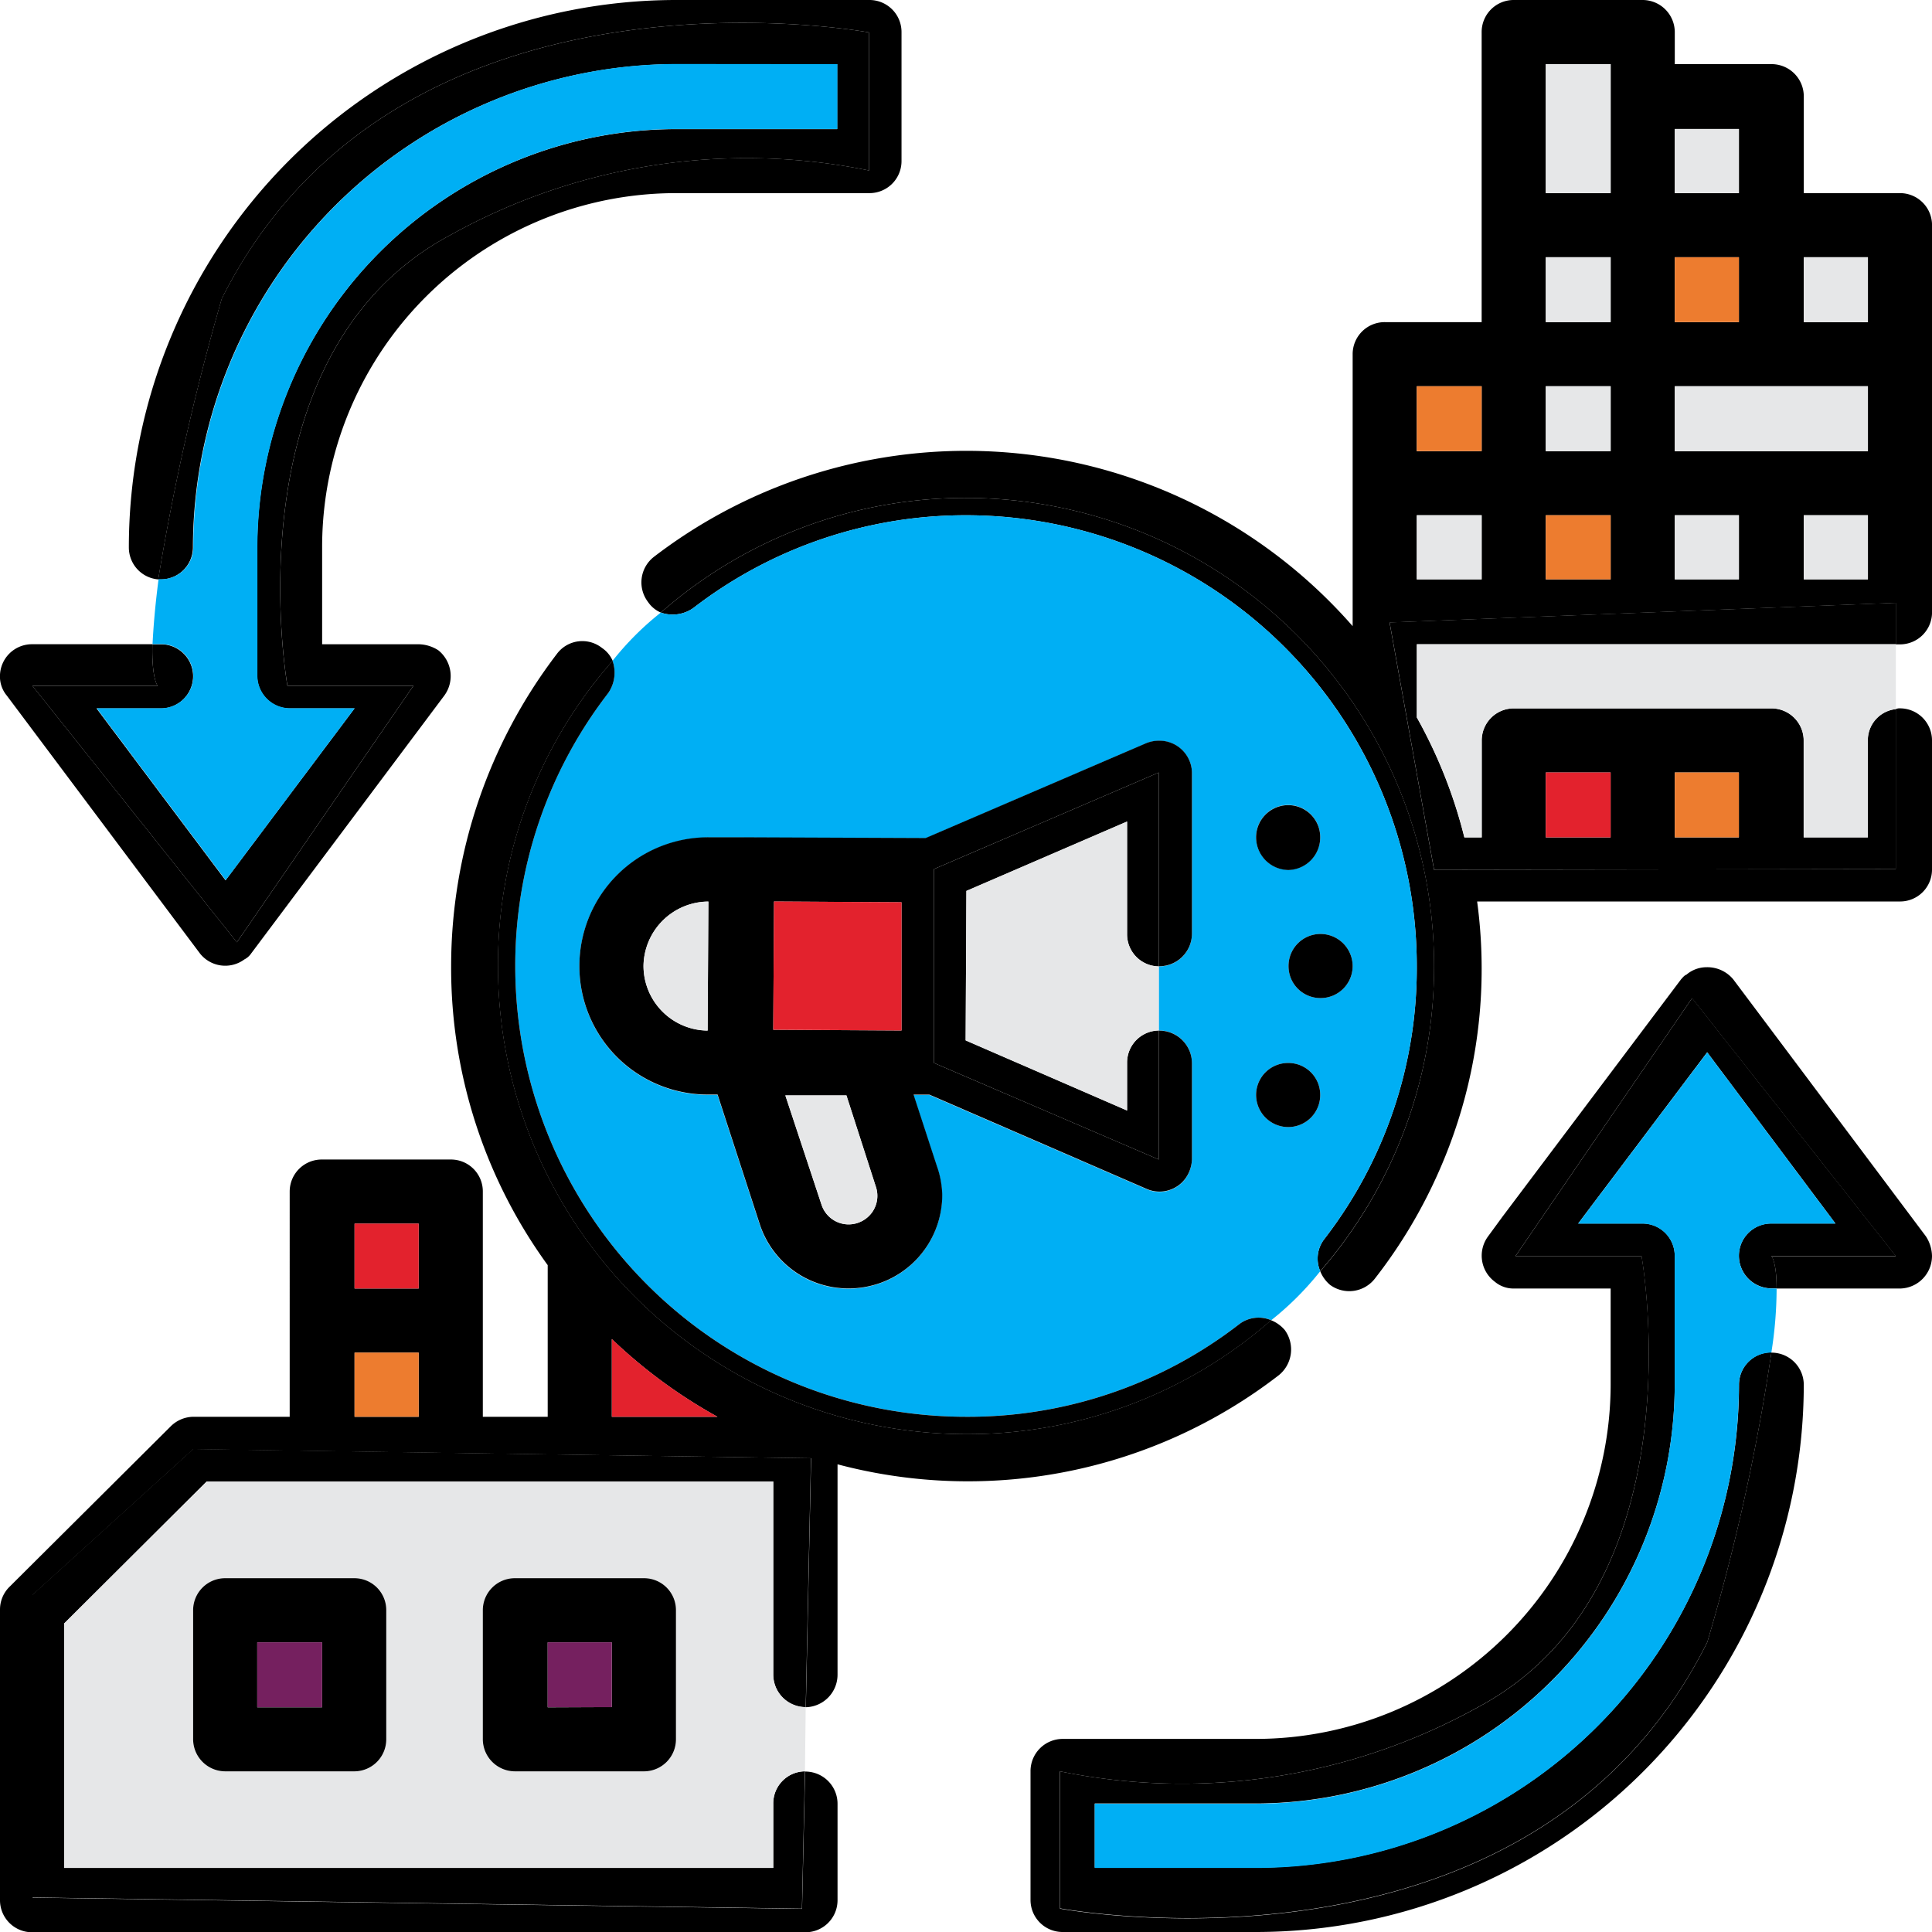
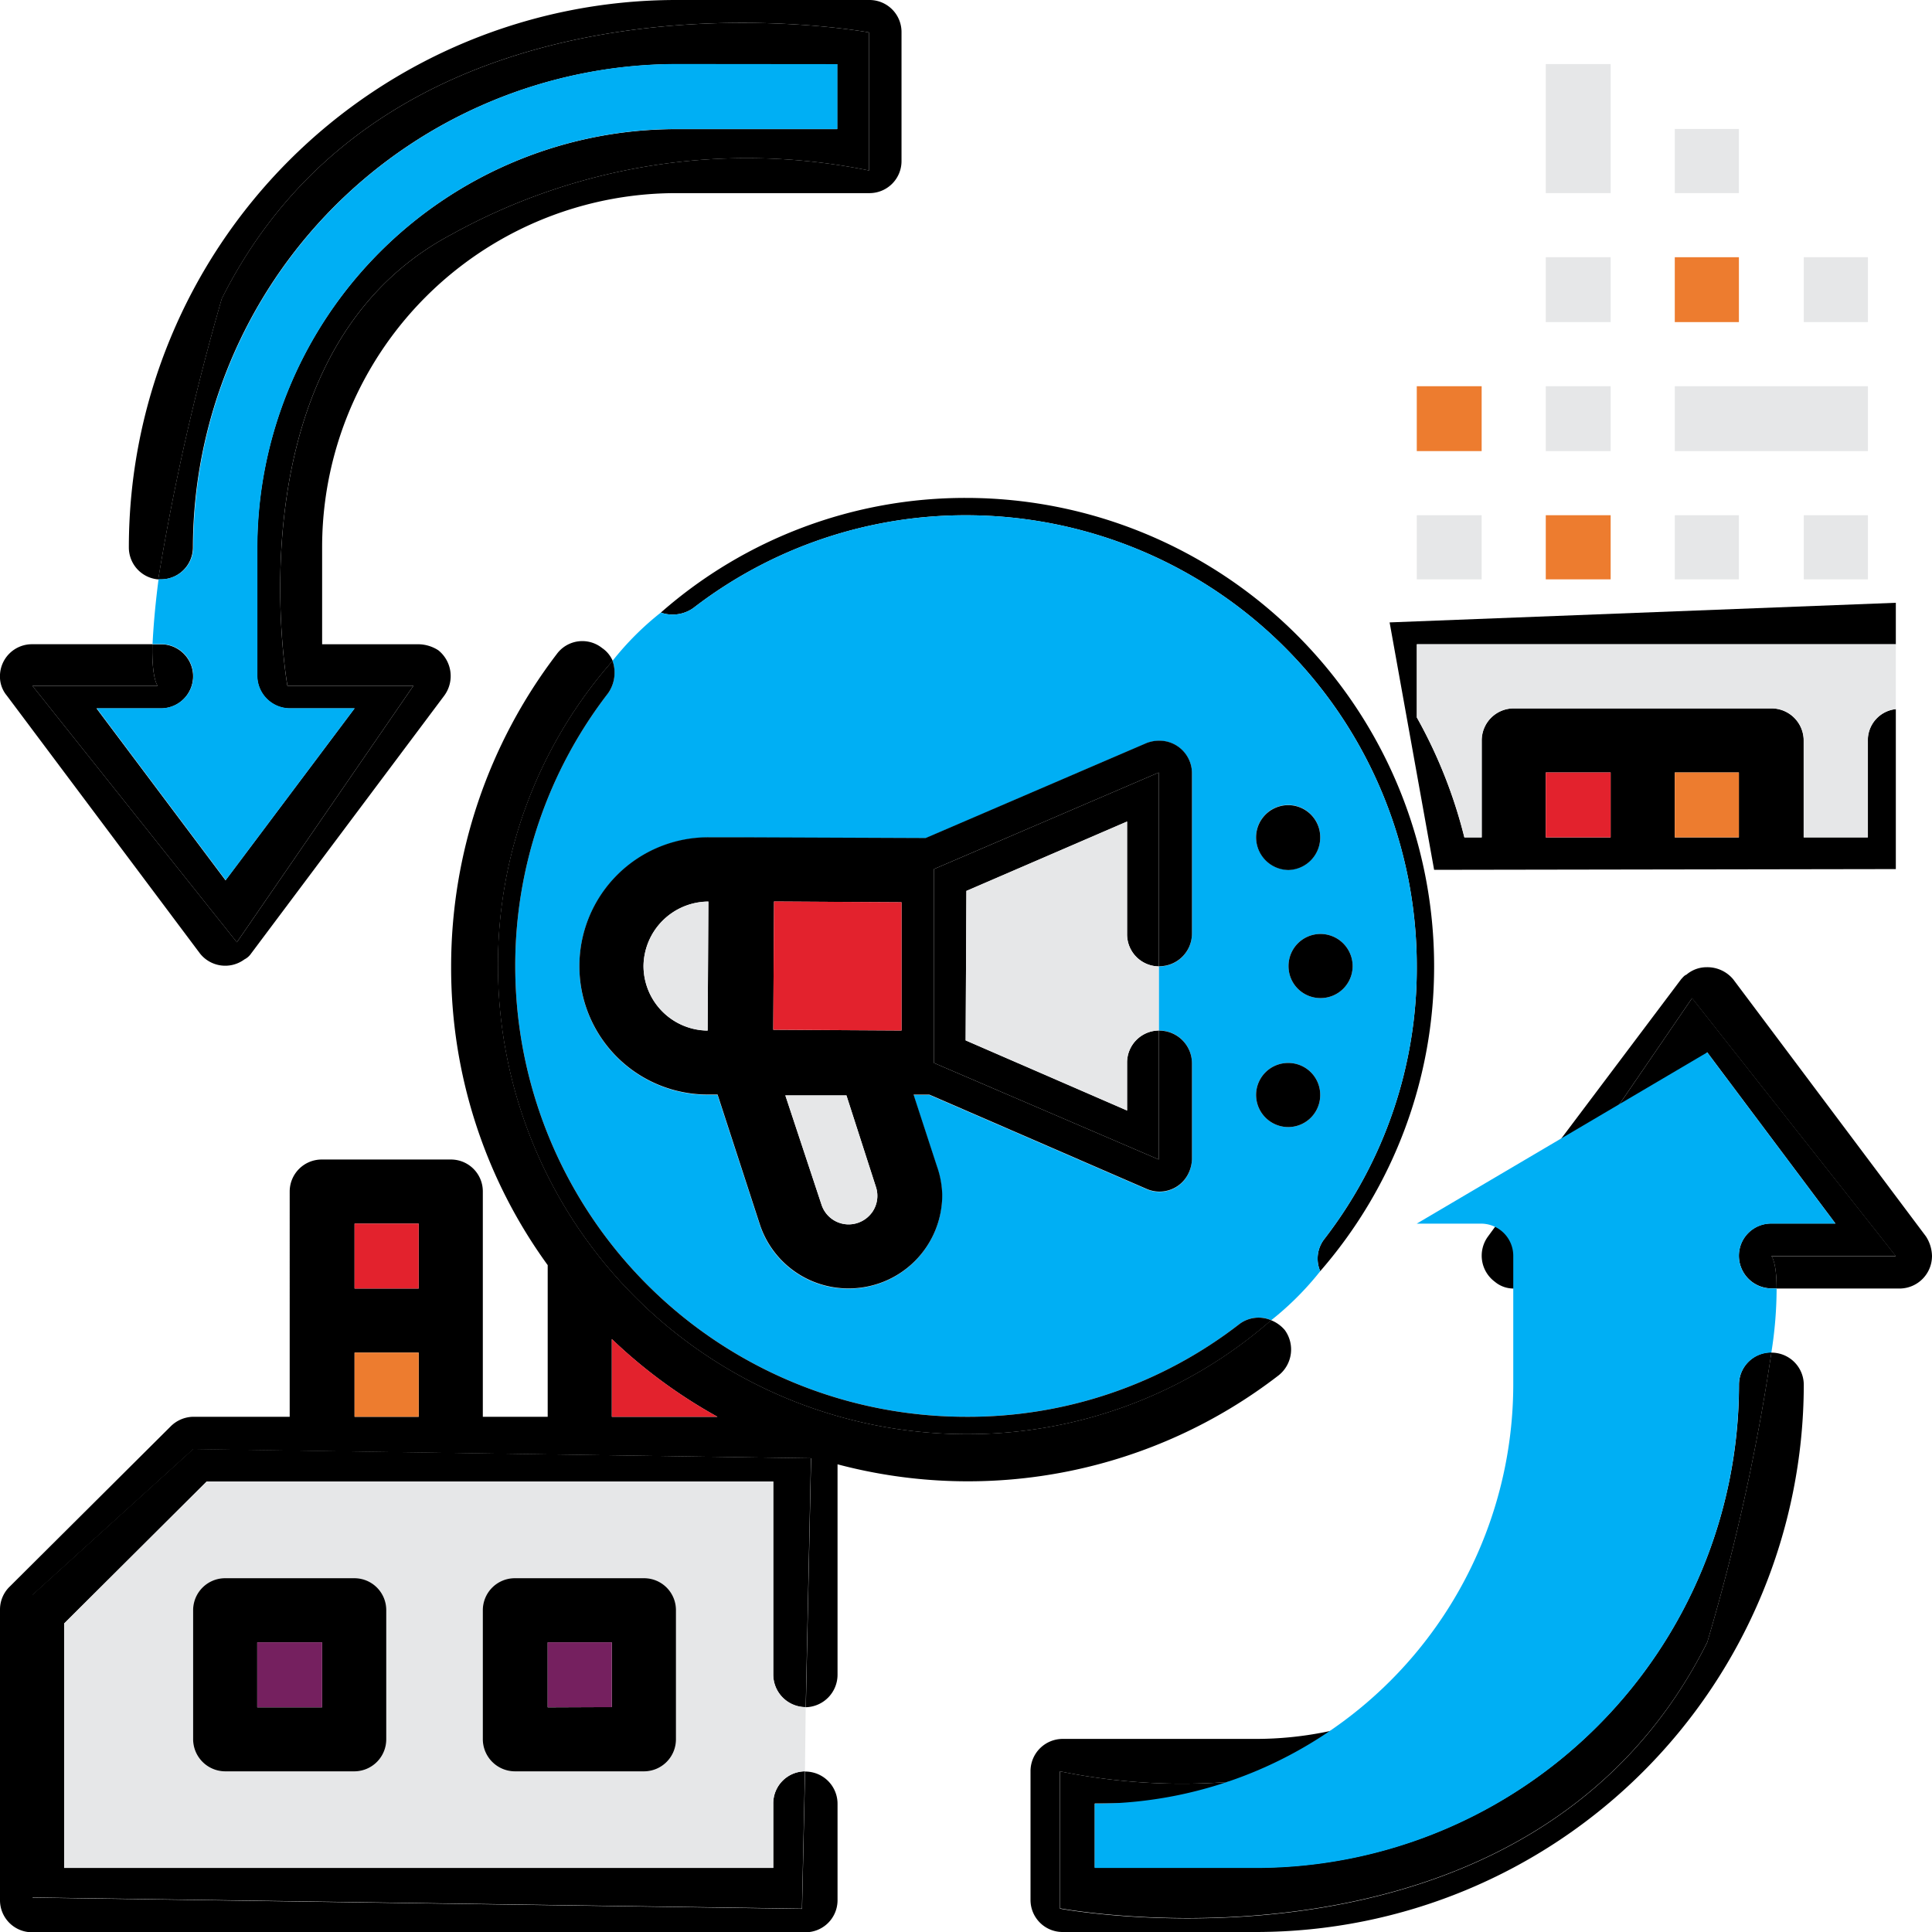
<svg xmlns="http://www.w3.org/2000/svg" id="Group_236" data-name="Group 236" width="51.699" height="51.699" viewBox="0 0 51.699 51.699">
-   <path id="Path_548" data-name="Path 548" d="M5.125,20.749V24.2a.853.853,0,0,1-.848.848H-7.047a13.431,13.431,0,0,1,.121,1.8,13.373,13.373,0,0,1-1.13,5.39,13.457,13.457,0,0,1-1.716,2.887.868.868,0,0,1-1.211.182.934.934,0,0,1-.262-.363A12.409,12.409,0,0,0-8.2,26.785,12.531,12.531,0,0,0-20.714,14.249a12.336,12.336,0,0,0-8.176,3.068.789.789,0,0,1-.343-.283.865.865,0,0,1,.161-1.211A13.737,13.737,0,0,1-10.378,17.68V10.393a.857.857,0,0,1,.868-.848h2.584V1.793A.857.857,0,0,1-6.078.925h3.452a.862.862,0,0,1,.868.868v.848H.826a.862.862,0,0,1,.868.868V6.093H4.278a.857.857,0,0,1,.848.868V17.3a.857.857,0,0,1-.848.868H4.156v-1.11l-13.546.525L-8.2,24.2l12.355-.02V19.9a.256.256,0,0,1,.121-.02A.857.857,0,0,1,5.125,20.749ZM3.41,16.429V14.713H1.694v1.716ZM3.41,13V11.261H-1.758V13Zm0-3.452V7.809H1.694V9.545ZM-.042,16.429V14.713H-1.758v1.716Zm0-6.884V7.809H-1.758V9.545Zm0-3.452V4.377H-1.758V6.093ZM-3.474,16.429V14.713H-5.21v1.716Zm0-3.432V11.261H-5.21V13Zm0-3.452V7.809H-5.21V9.545Zm0-3.452V2.641H-5.21V6.093ZM-6.926,16.429V14.713H-8.662v1.716Zm0-3.432V11.261H-8.662V13Z" transform="translate(46.574 -0.925)" />
  <path id="Path_549" data-name="Path 549" d="M-.29,20.952a1,1,0,0,1,.161.525.871.871,0,0,1-.848.868H-4.287c0-.727-.141-.868-.141-.868H-1.1l-5.451-6.9-4.724,6.9H-7.9s1.595,8.882-4.381,12.072a16.325,16.325,0,0,1-11.184,1.716v3.674S-10.888,41.3-6.144,31.813a56.258,56.258,0,0,0,1.716-7.752.862.862,0,0,1,.868.868A14.664,14.664,0,0,1-18.216,39.564h-5.168a.857.857,0,0,1-.868-.848V35.265a.862.862,0,0,1,.868-.868h5.168a9.5,9.5,0,0,0,9.488-9.468V22.345h-2.6a.775.775,0,0,1-.5-.182.868.868,0,0,1-.182-1.211l.384-.525,4.784-6.359c.04-.04.081-.1.141-.121a.832.832,0,0,1,.545-.2.9.9,0,0,1,.707.323Z" transform="translate(51.828 12.135)" />
  <path id="Path_550" data-name="Path 550" d="M-5.946,11.761v4.28l-12.355.02L-19.492,9.44l13.546-.525v1.11H-18.765v1.958a12.985,12.985,0,0,1,1.272,3.21h.464V12.609a.857.857,0,0,1,.848-.868h6.9a.862.862,0,0,1,.868.868v2.584h1.716V12.609A.837.837,0,0,1-5.946,11.761Zm-4.2,3.432V13.457h-1.716v1.736Zm-3.432,0V13.457h-1.736v1.736Z" transform="translate(56.677 7.215)" />
  <path id="Path_551" data-name="Path 551" d="M-6.313,9.465V11.2a.837.837,0,0,0-.747.848v2.584H-8.776V12.049a.862.862,0,0,0-.868-.868h-6.9a.857.857,0,0,0-.848.868v2.584h-.464a12.985,12.985,0,0,0-1.272-3.21V9.465Z" transform="translate(57.044 7.775)" fill="#e6e7e8" />
  <path id="Path_552" data-name="Path 552" d="M-6.945,14.155l5.451,6.9H-4.825s.141.141.141.868h-.141a.875.875,0,0,1-.868-.868.862.862,0,0,1,.868-.868H-3.11l-3.432-4.582-3.452,4.582h1.716a.862.862,0,0,1,.868.868v3.452a11.23,11.23,0,0,1-11.2,11.2h-4.32v1.716h4.32a12.932,12.932,0,0,0,12.92-12.92.862.862,0,0,1,.868-.868,56.258,56.258,0,0,1-1.716,7.752c-4.744,9.488-17.321,7.126-17.321,7.126V34.847a16.325,16.325,0,0,0,11.184-1.716C-6.7,29.941-8.3,21.059-8.3,21.059h-3.371Z" transform="translate(52.225 12.553)" />
  <rect id="Rectangle_136" data-name="Rectangle 136" width="1.716" height="1.716" transform="translate(48.268 13.787)" fill="#e6e7e8" />
  <rect id="Rectangle_137" data-name="Rectangle 137" width="5.168" height="1.736" transform="translate(44.816 10.335)" fill="#e6e7e8" />
  <rect id="Rectangle_138" data-name="Rectangle 138" width="1.716" height="1.736" transform="translate(48.268 6.883)" fill="#e6e7e8" />
-   <path id="Path_553" data-name="Path 553" d="M-7.01,14.875l3.432,4.582H-5.294a.862.862,0,0,0-.868.868.875.875,0,0,0,.868.868h.141a10.936,10.936,0,0,1-.141,1.716.862.862,0,0,0-.868.868A12.932,12.932,0,0,1-19.082,36.7H-23.4V34.981h4.32a11.23,11.23,0,0,0,11.2-11.2V20.326a.862.862,0,0,0-.868-.868h-1.716Z" transform="translate(52.694 13.286)" fill="#00aff4" />
+   <path id="Path_553" data-name="Path 553" d="M-7.01,14.875l3.432,4.582H-5.294a.862.862,0,0,0-.868.868.875.875,0,0,0,.868.868h.141a10.936,10.936,0,0,1-.141,1.716.862.862,0,0,0-.868.868A12.932,12.932,0,0,1-19.082,36.7H-23.4V34.981a11.23,11.23,0,0,0,11.2-11.2V20.326a.862.862,0,0,0-.868-.868h-1.716Z" transform="translate(52.694 13.286)" fill="#00aff4" />
  <rect id="Rectangle_139" data-name="Rectangle 139" width="1.716" height="1.736" transform="translate(44.816 20.671)" fill="#ed7c2f" />
  <rect id="Rectangle_140" data-name="Rectangle 140" width="1.716" height="1.716" transform="translate(44.816 13.787)" fill="#e6e7e8" />
  <rect id="Rectangle_141" data-name="Rectangle 141" width="1.716" height="1.736" transform="translate(44.816 6.883)" fill="#ed7c2f" />
  <rect id="Rectangle_142" data-name="Rectangle 142" width="1.716" height="1.716" transform="translate(44.816 3.451)" fill="#e6e7e8" />
  <rect id="Rectangle_143" data-name="Rectangle 143" width="1.736" height="1.736" transform="translate(41.364 20.671)" fill="#e3222d" />
  <rect id="Rectangle_144" data-name="Rectangle 144" width="1.736" height="1.716" transform="translate(41.364 13.787)" fill="#ed7c2f" />
  <rect id="Rectangle_145" data-name="Rectangle 145" width="1.736" height="1.736" transform="translate(41.364 10.335)" fill="#e6e7e8" />
  <rect id="Rectangle_146" data-name="Rectangle 146" width="1.736" height="1.736" transform="translate(41.364 6.883)" fill="#e6e7e8" />
  <rect id="Rectangle_147" data-name="Rectangle 147" width="1.736" height="3.452" transform="translate(41.364 1.715)" fill="#e6e7e8" />
  <rect id="Rectangle_148" data-name="Rectangle 148" width="1.736" height="1.716" transform="translate(37.912 13.787)" fill="#e6e7e8" />
  <rect id="Rectangle_149" data-name="Rectangle 149" width="1.736" height="1.736" transform="translate(37.912 10.335)" fill="#ed7c2f" />
  <path id="Path_554" data-name="Path 554" d="M-11.407,27.369a11.844,11.844,0,0,0,2.483-7.308A12.062,12.062,0,0,0-20.976,7.989a11.926,11.926,0,0,0-7.308,2.483.959.959,0,0,1-.868.121,12.336,12.336,0,0,1,8.176-3.068A12.531,12.531,0,0,1-8.46,20.061a12.409,12.409,0,0,1-3.048,8.156A.853.853,0,0,1-11.407,27.369Z" transform="translate(46.836 5.799)" />
  <path id="Path_555" data-name="Path 555" d="M-6.958,19.827a11.844,11.844,0,0,1-2.483,7.308.853.853,0,0,0-.1.848,8.068,8.068,0,0,1-1.312,1.312.853.853,0,0,0-.848.1,11.843,11.843,0,0,1-7.308,2.483A12.062,12.062,0,0,1-31.082,19.827,11.926,11.926,0,0,1-28.6,12.519a.959.959,0,0,0,.121-.868,7.822,7.822,0,0,1,1.292-1.292.959.959,0,0,0,.868-.121A11.926,11.926,0,0,1-19.01,7.755,12.062,12.062,0,0,1-6.958,19.827Zm-1.716,0a.862.862,0,0,0-.868-.868.857.857,0,0,0-.848.868.853.853,0,0,0,.848.848A.857.857,0,0,0-8.674,19.827Zm-.868-3.452a.857.857,0,0,0-.848-.868.862.862,0,0,0-.868.868.875.875,0,0,0,.868.868A.871.871,0,0,0-9.542,16.375Zm0,6.884a.853.853,0,0,0-.848-.848.857.857,0,0,0-.868.848.862.862,0,0,0,.868.868A.857.857,0,0,0-9.542,23.259Zm-3.432,1.736V22.411a.875.875,0,0,0-.868-.868h-.02V19.827h.02a.875.875,0,0,0,.868-.868v-4.32a.871.871,0,0,0-.868-.848.943.943,0,0,0-.343.061L-20.1,16.4l-4.926-.02h-.888a3.446,3.446,0,0,0-3.452,3.432,3.433,3.433,0,0,0,3.432,3.452h.262l1.13,3.472a2.491,2.491,0,0,0,2.362,1.716h.02a2.5,2.5,0,0,0,2.5-2.5,2.457,2.457,0,0,0-.141-.767l-.626-1.918H-20l5.814,2.523a.859.859,0,0,0,1.13-.444A.951.951,0,0,0-12.974,24.995Z" transform="translate(44.87 6.033)" fill="#00aff4" />
  <path id="Path_556" data-name="Path 556" d="M-19.984,13.305a.862.862,0,0,1,.868.868.857.857,0,0,1-.868.848.853.853,0,0,1-.848-.848A.857.857,0,0,1-19.984,13.305Z" transform="translate(55.312 11.687)" />
  <path id="Path_557" data-name="Path 557" d="M-20.394,11.6a.857.857,0,0,1,.848.868.871.871,0,0,1-.848.868.875.875,0,0,1-.868-.868A.862.862,0,0,1-20.394,11.6Z" transform="translate(54.874 9.945)" />
  <path id="Path_558" data-name="Path 558" d="M-20.394,15.015a.853.853,0,0,1,.848.848.857.857,0,0,1-.848.868.862.862,0,0,1-.868-.868A.857.857,0,0,1-20.394,15.015Z" transform="translate(54.874 13.429)" />
  <path id="Path_559" data-name="Path 559" d="M-3.533,27.857a.884.884,0,0,1-.161,1.211A13.607,13.607,0,0,1-15.5,31.451v5.632a.87.87,0,0,1-.848.868l.141-6.662-16.533-.242-4.3,3.9v8.1l20.591.3.081-3.674a.862.862,0,0,1,.868.868v2.584a.857.857,0,0,1-.868.848H-37.044a.857.857,0,0,1-.868-.848V35.347a.855.855,0,0,1,.242-.606l4.32-4.3a.875.875,0,0,1,.606-.262h2.584V24.143a.857.857,0,0,1,.868-.848h3.452a.853.853,0,0,1,.848.848v6.036h1.736V26.121a13.533,13.533,0,0,1-2.584-7.994A13.778,13.778,0,0,1-23.014,9.77.848.848,0,0,1-21.8,9.608a.789.789,0,0,1,.283.343,12.273,12.273,0,0,0-3.068,8.176A12.531,12.531,0,0,0-12.052,30.643,12.305,12.305,0,0,0-3.9,27.595.934.934,0,0,1-3.533,27.857ZM-21.54,30.179h2.826A13.609,13.609,0,0,1-21.54,28.1Zm-5.168,0V28.463h-1.716v1.716Zm0-3.432V25.011h-1.716v1.736Z" transform="translate(37.912 7.733)" />
  <path id="Path_560" data-name="Path 560" d="M-11.468,27.43a.853.853,0,0,1,.848-.1,12.305,12.305,0,0,1-8.156,3.048A12.531,12.531,0,0,1-31.312,17.861a12.273,12.273,0,0,1,3.068-8.176.959.959,0,0,1-.121.868,11.926,11.926,0,0,0-2.483,7.308A12.062,12.062,0,0,0-18.776,29.913,11.843,11.843,0,0,0-11.468,27.43Z" transform="translate(44.636 7.999)" />
  <path id="Path_561" data-name="Path 561" d="M-13.84,19.365v2.584a.951.951,0,0,1-.081.343.859.859,0,0,1-1.13.444l-5.814-2.523h-.424l.626,1.918a2.457,2.457,0,0,1,.141.767,2.5,2.5,0,0,1-2.5,2.5h-.02a2.491,2.491,0,0,1-2.362-1.716l-1.13-3.472H-26.8a3.433,3.433,0,0,1-3.432-3.452,3.446,3.446,0,0,1,3.452-3.432h.888l4.926.02,5.915-2.544a.943.943,0,0,1,.343-.061.871.871,0,0,1,.868.848v4.32a.875.875,0,0,1-.868.868h-.02V11.593l-6.016,2.584v5.188l6.016,2.584V18.5h.02A.875.875,0,0,1-13.84,19.365Zm-7.772-.868V15.065l-3.412-.02-.02,3.432Zm-.787,4.865a.762.762,0,0,0,.1-.686l-.787-2.443h-1.635l.969,2.927a.764.764,0,0,0,.727.525A.775.775,0,0,0-22.4,23.362ZM-26.8,18.5l.02-3.452a1.745,1.745,0,0,0-1.736,1.716A1.732,1.732,0,0,0-26.8,18.5Z" transform="translate(45.736 9.079)" />
  <path id="Path_562" data-name="Path 562" d="M-19.516,18.069v3.452l-6.016-2.584V13.749l6.016-2.584v5.188a.857.857,0,0,1-.848-.868V12.477l-4.3,1.857-.02,4,4.32,1.877V18.937A.857.857,0,0,1-19.516,18.069Z" transform="translate(50.524 9.507)" />
  <path id="Path_563" data-name="Path 563" d="M-19.944,15.691v1.716a.857.857,0,0,0-.848.868v1.272l-4.32-1.877.02-4,4.3-1.857v3.008A.857.857,0,0,0-19.944,15.691Z" transform="translate(50.952 10.169)" fill="#e6e7e8" />
  <path id="Path_564" data-name="Path 564" d="M-24.23,12.895v3.432l-3.432-.02.02-3.432Z" transform="translate(48.354 11.248)" fill="#e3222d" />
  <path id="Path_565" data-name="Path 565" d="M-31.573,26.139l4.724-6.864h-3.371s-1.595-8.9,4.381-12.072A16.325,16.325,0,0,1-14.656,5.487V1.793S-27.233-.549-31.977,8.919a65,65,0,0,0-1.7,7.51.856.856,0,0,1-.787-.848A14.651,14.651,0,0,1-19.824.925h5.188a.857.857,0,0,1,.848.868V5.225a.857.857,0,0,1-.848.868h-5.188a9.473,9.473,0,0,0-9.468,9.488v2.584h2.584a1,1,0,0,1,.525.161.884.884,0,0,1,.161,1.211l-5.168,6.9a.477.477,0,0,1-.182.161.862.862,0,0,1-1.191-.161l-5.168-6.9a.791.791,0,0,1-.182-.525.857.857,0,0,1,.868-.848h3.21c-.02.929.141,1.11.141,1.11h-3.351Z" transform="translate(37.912 -0.925)" />
  <path id="Path_566" data-name="Path 566" d="M-25.08,17.888a.762.762,0,0,1-.1.686.775.775,0,0,1-.626.323.764.764,0,0,1-.727-.525l-.969-2.927h1.635Z" transform="translate(48.517 13.867)" fill="#e6e7e8" />
  <path id="Path_567" data-name="Path 567" d="M-15.094,1.484V5.179A16.325,16.325,0,0,0-26.278,6.895c-5.975,3.169-4.381,12.072-4.381,12.072h3.371l-4.724,6.864-5.471-6.864h3.351s-.161-.182-.141-1.11h.222a.857.857,0,0,1,.868.848.862.862,0,0,1-.868.868h-1.716l3.452,4.6,3.452-4.6H-30.6a.875.875,0,0,1-.868-.868V15.272a11.217,11.217,0,0,1,11.2-11.2h4.32V2.332h-4.32a12.962,12.962,0,0,0-12.92,12.94.857.857,0,0,1-.868.848h-.061a65,65,0,0,1,1.7-7.51C-27.671-.857-15.094,1.484-15.094,1.484Z" transform="translate(38.35 -0.616)" />
  <path id="Path_568" data-name="Path 568" d="M-16.808,1.775V3.511h-4.32a11.217,11.217,0,0,0-11.2,11.2v3.432a.875.875,0,0,0,.868.868h1.736l-3.452,4.6-3.452-4.6h1.716a.862.862,0,0,0,.868-.868.857.857,0,0,0-.868-.848h-.222c.02-.4.061-.969.161-1.736h.061a.857.857,0,0,0,.868-.848,12.962,12.962,0,0,1,12.92-12.94Z" transform="translate(39.216 -0.059)" fill="#00aff4" />
  <path id="Path_569" data-name="Path 569" d="M-16.649,20.377l-.141,6.662h-.02a.871.871,0,0,1-.848-.868V21H-32.819l-3.815,3.8v6.541h18.976V29.623a.857.857,0,0,1,.848-.868l-.081,3.674-20.591-.3v-8.1l4.3-3.9Z" transform="translate(38.35 18.645)" />
  <path id="Path_570" data-name="Path 570" d="M-17.218,26.6l-.02,1.716a.857.857,0,0,0-.848.868V30.9H-37.062V24.36l3.815-3.8h15.161v5.168a.871.871,0,0,0,.848.868Zm-3.472.848V24a.853.853,0,0,0-.848-.848H-24.99a.857.857,0,0,0-.868.848v3.452a.862.862,0,0,0,.868.868h3.452A.857.857,0,0,0-20.69,27.449Zm-7.752,0V24a.853.853,0,0,0-.848-.848h-3.452A.857.857,0,0,0-33.61,24v3.452a.862.862,0,0,0,.868.868h3.452A.857.857,0,0,0-28.442,27.449Z" transform="translate(38.778 19.083)" fill="#e6e7e8" />
  <path id="Path_571" data-name="Path 571" d="M-26.976,20.754H-29.8V18.675A13.609,13.609,0,0,0-26.976,20.754Z" transform="translate(46.174 17.157)" fill="#e3222d" />
  <path id="Path_572" data-name="Path 572" d="M-27.646,12.875l-.02,3.452a1.732,1.732,0,0,1-1.716-1.736A1.745,1.745,0,0,1-27.646,12.875Z" transform="translate(46.602 11.249)" fill="#e6e7e8" />
  <path id="Path_573" data-name="Path 573" d="M-26.344,22.693v3.452a.857.857,0,0,1-.848.868h-3.452a.862.862,0,0,1-.868-.868V22.693a.857.857,0,0,1,.868-.848h3.452A.853.853,0,0,1-26.344,22.693Zm-1.716,2.6V23.561h-1.716V25.3Z" transform="translate(44.432 20.387)" />
  <rect id="Rectangle_150" data-name="Rectangle 150" width="1.716" height="1.736" transform="translate(14.656 43.947)" fill="#75205f" />
  <rect id="Rectangle_151" data-name="Rectangle 151" width="1.716" height="1.716" transform="translate(9.488 36.195)" fill="#ed7c2f" />
  <rect id="Rectangle_152" data-name="Rectangle 152" width="1.716" height="1.736" transform="translate(9.488 32.743)" fill="#e3222d" />
  <path id="Path_574" data-name="Path 574" d="M-30.184,22.693v3.452a.857.857,0,0,1-.848.868h-3.452a.862.862,0,0,1-.868-.868V22.693a.857.857,0,0,1,.868-.848h3.452A.853.853,0,0,1-30.184,22.693ZM-31.9,25.3V23.561h-1.736V25.3Z" transform="translate(40.52 20.387)" />
  <rect id="Rectangle_153" data-name="Rectangle 153" width="1.736" height="1.736" transform="translate(6.884 43.947)" fill="#75205f" />
</svg>